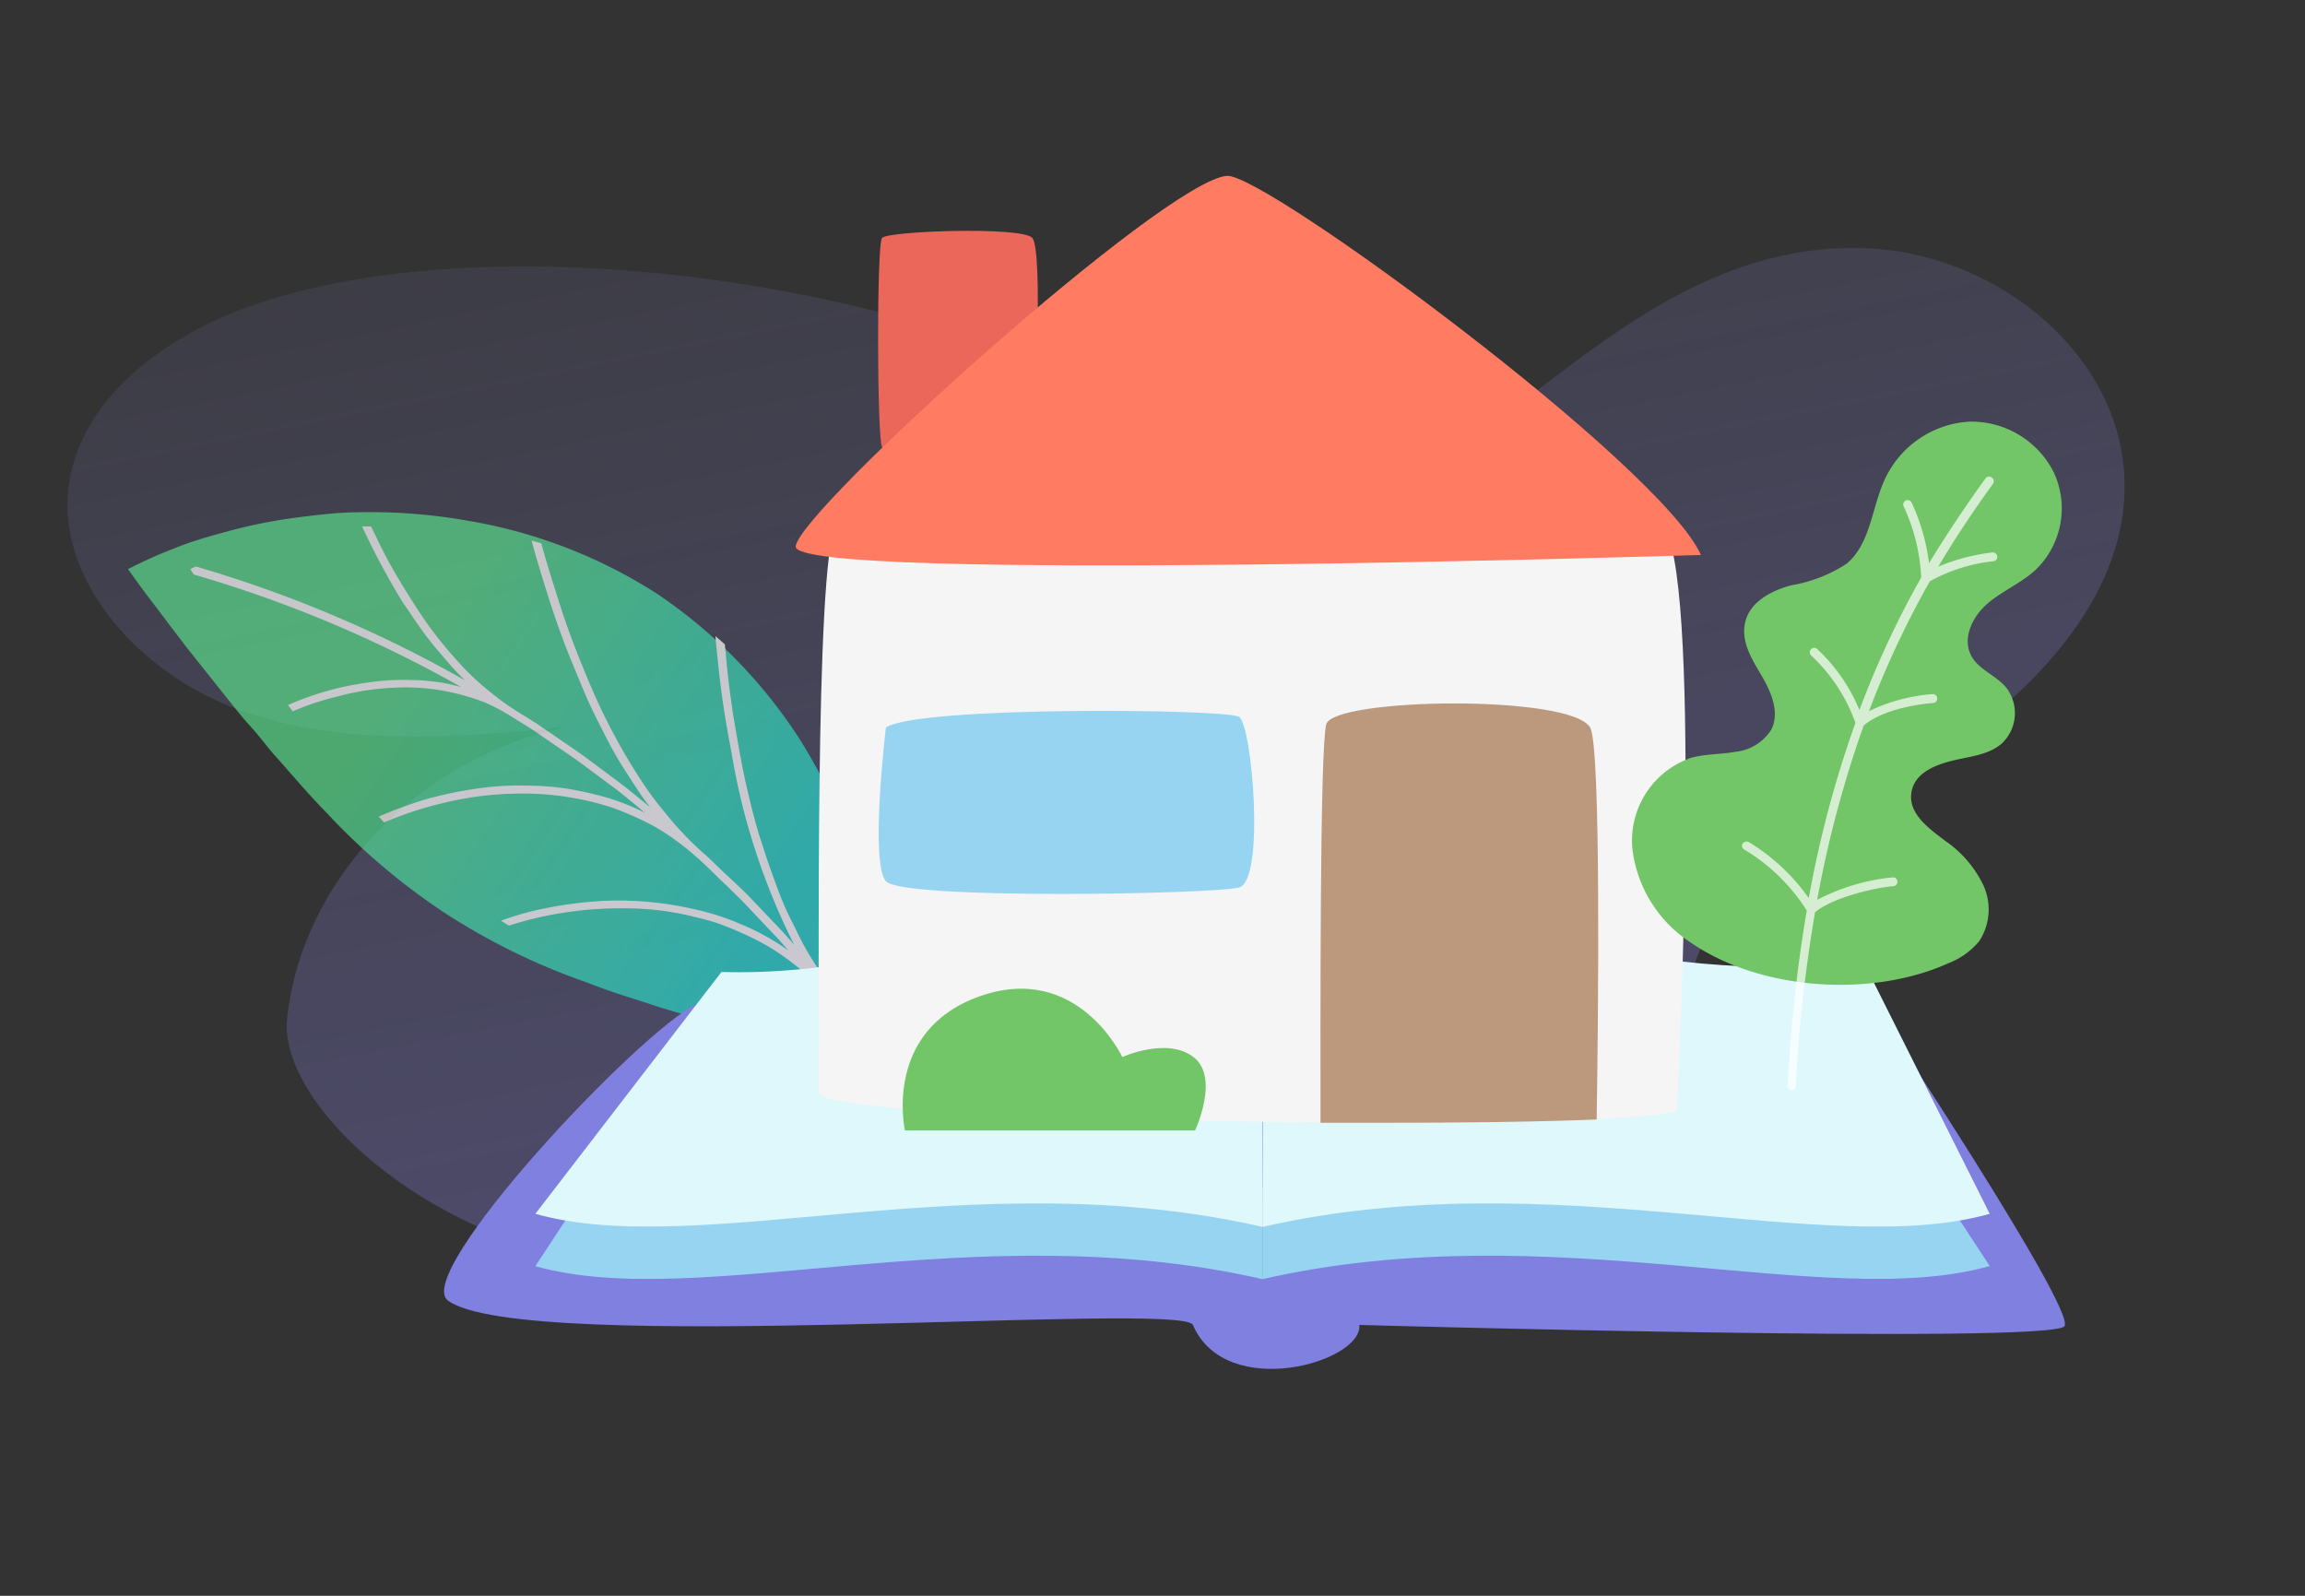
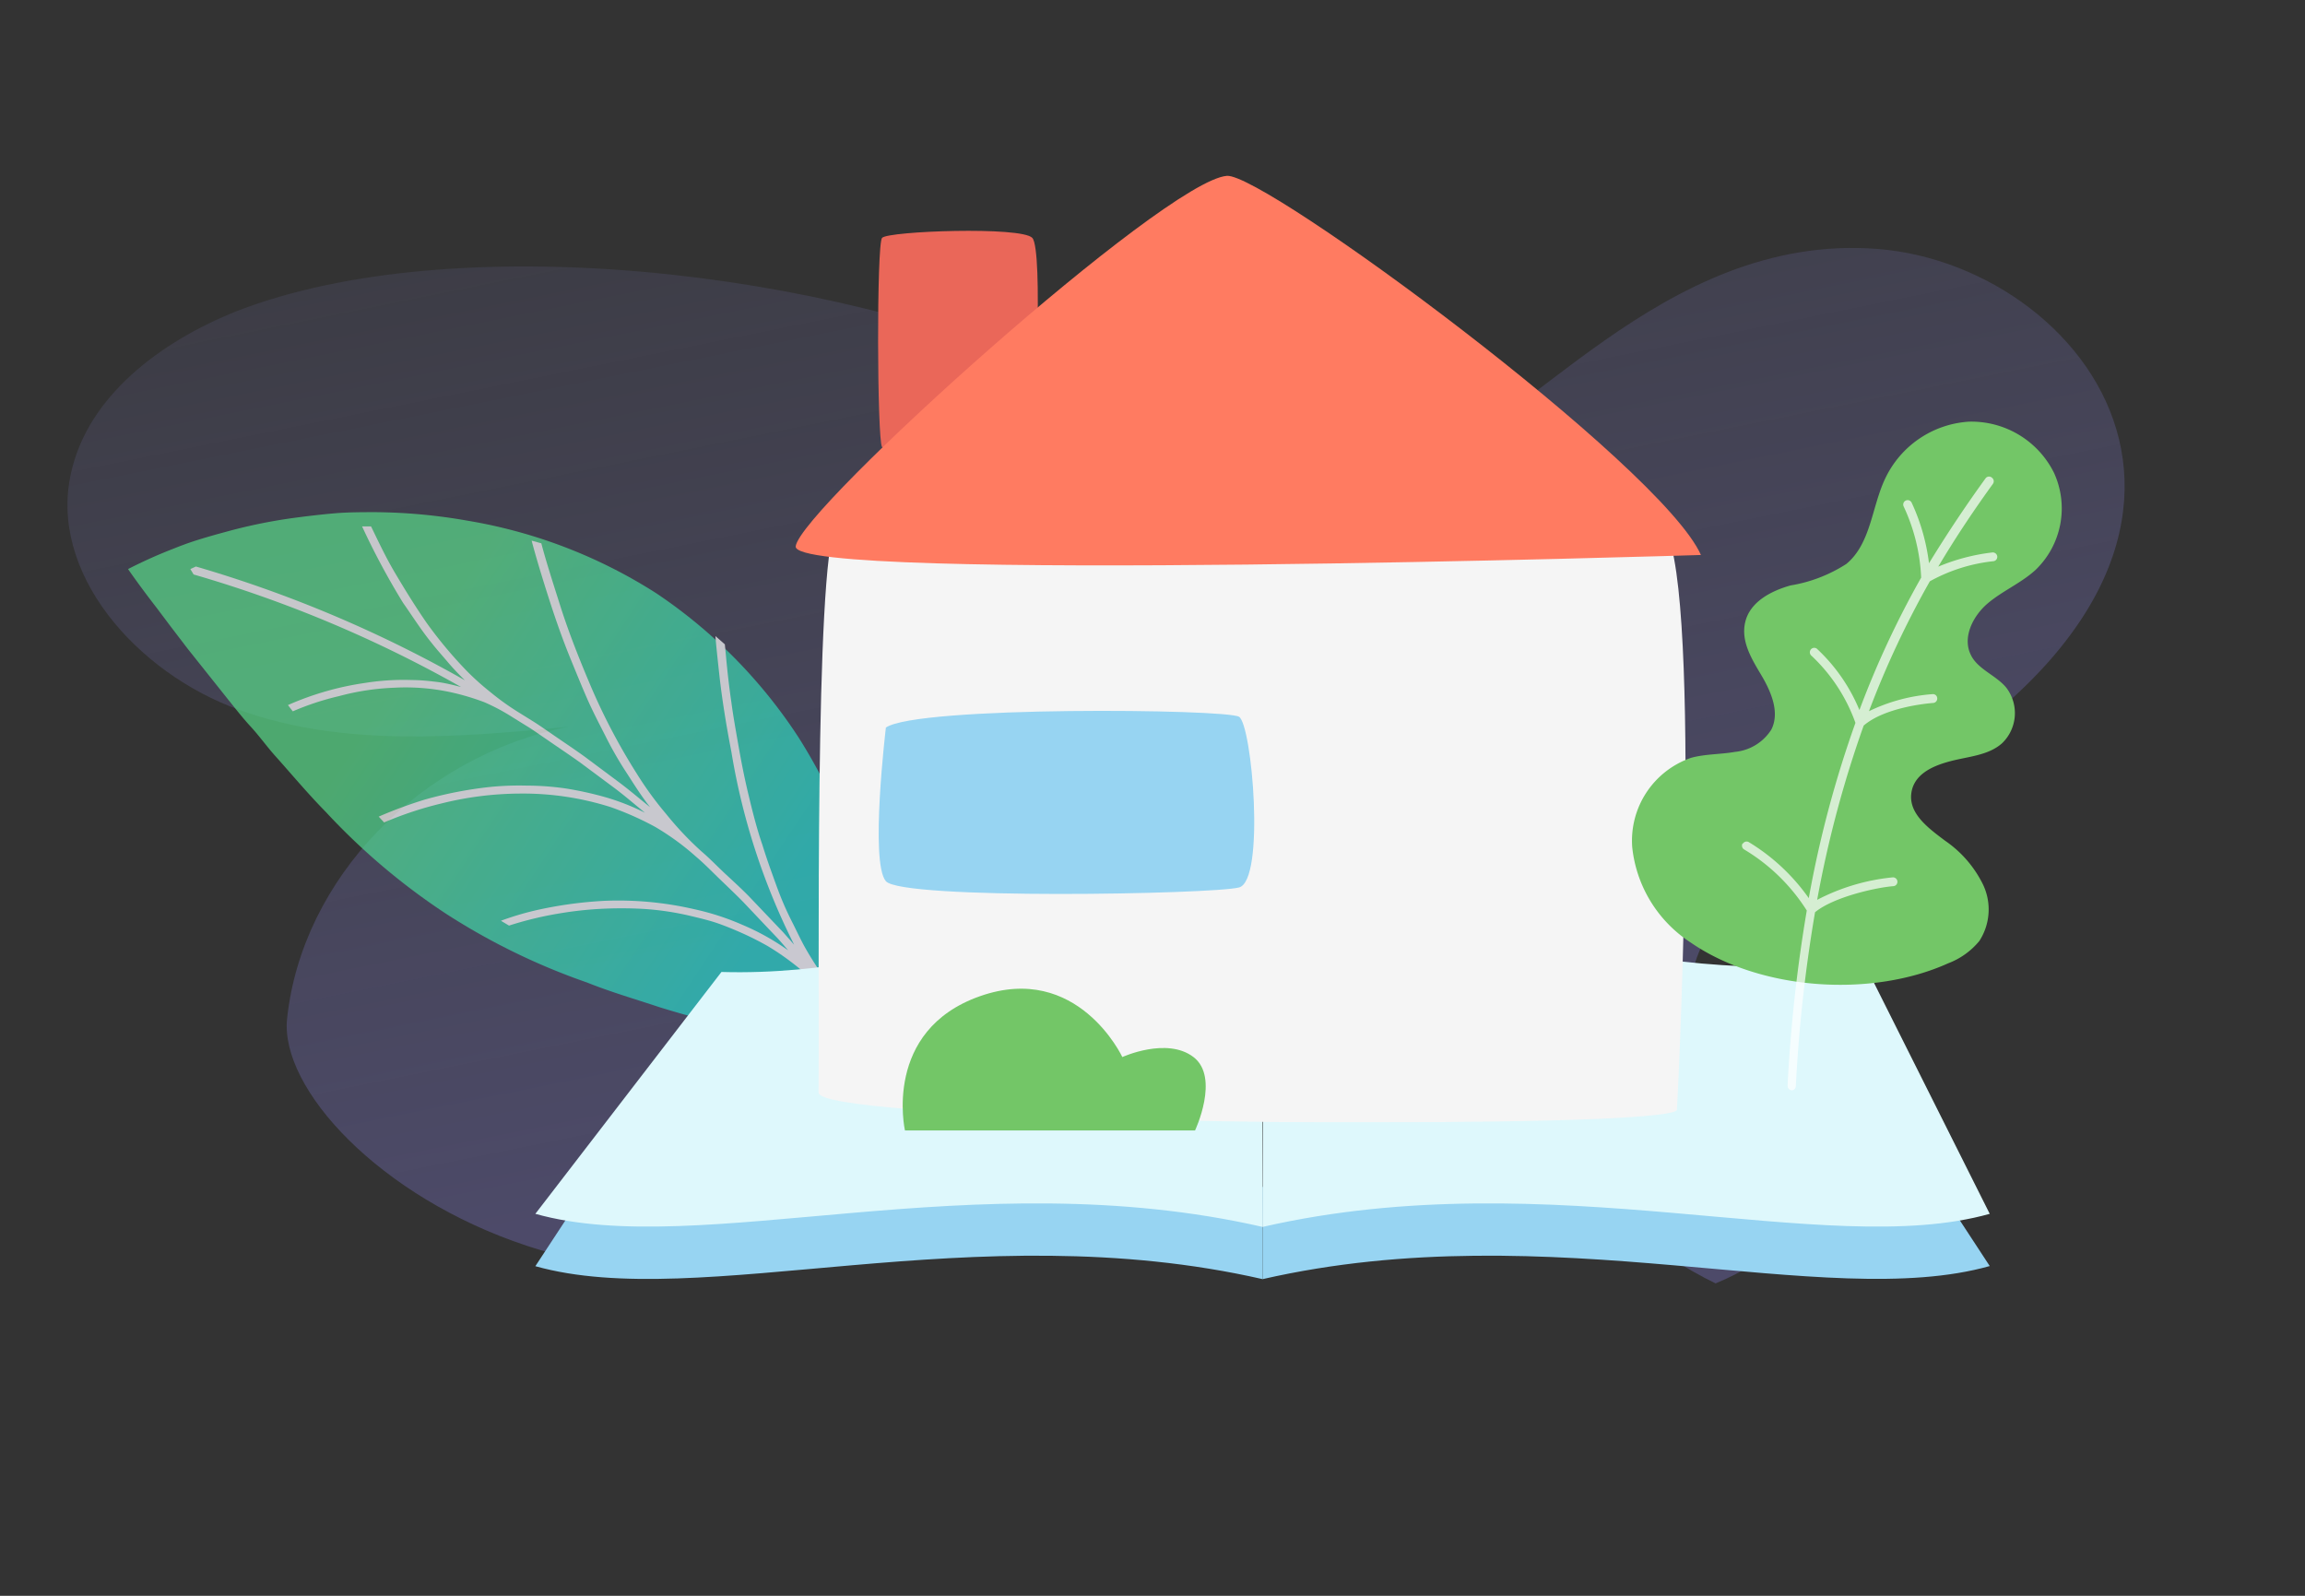
<svg xmlns="http://www.w3.org/2000/svg" id="Layer_1" data-name="Layer 1" viewBox="0 0 162.02 112.17">
  <rect x="0" y="0" width="162.02" height="112.17" fill="#333333" stroke="none" />
  <defs>
    <style>.cls-1{opacity:0.3;fill:url(#linear-gradient);}.cls-13,.cls-2{opacity:0.7;}.cls-3{fill:url(#linear-gradient-2);}.cls-13,.cls-4{fill:#fff;}.cls-5{fill:#8080e0;}.cls-6{fill:#97d4f2;}.cls-7{fill:#def8fc;}.cls-8{fill:#f5f5f5;}.cls-9{fill:#ea6759;}.cls-10{fill:#ff7b61;}.cls-11{fill:#bc987d;}.cls-12{fill:#73c667;}.cls-13{isolation:isolate;}</style>
    <linearGradient id="linear-gradient" x1="85.41" y1="76.12" x2="64.33" y2="-27.93" gradientUnits="userSpaceOnUse">
      <stop offset="0" stop-color="#8880e5" />
      <stop offset="0.49" stop-color="#918dea" stop-opacity="0.48" />
      <stop offset="0.84" stop-color="#9896ee" stop-opacity="0.14" />
      <stop offset="1" stop-color="#9a9aef" stop-opacity="0" />
    </linearGradient>
    <linearGradient id="linear-gradient-2" x1="-215.64" y1="1132.3" x2="-235.69" y2="1108.33" gradientTransform="translate(-59.9 -1083.46) rotate(-16.5)" gradientUnits="userSpaceOnUse">
      <stop offset="0" stop-color="#27d3c9" />
      <stop offset="1" stop-color="#59da89" />
    </linearGradient>
  </defs>
  <path class="cls-1" d="M132,17.5C116.63,16.29,106.79,31,99.77,32.28c-8.54,1.57-17.09-2.31-25-5.88C58.07,18.86,31.85,16,16.69,21.85,11.26,24,6.17,27.88,5,33.22c-1.61,7,4.55,14.07,11.85,16.69s15.36,1.92,23.07,1.18C29.5,53.17,21.21,61.81,20.18,71.6s27.88,30.51,54.28,6.84c4-3.61,8.72-7.68,14.42-7C98,72.49,112.4,86.28,120.59,90.21c17-7-19.86-17.11,10.83-34.13S147.27,18.72,132,17.5Z" />
  <g class="cls-2">
    <path class="cls-3" d="M31.34,64.22a46.26,46.26,0,0,0,9.92,4.84c1.67.67,3.43,1.18,5.08,1.73.83.26,1.68.5,2.5.73s1.6.48,2.38.7l4.37,1.18,1.92.47,1.63.43c2,.5,3.28.74,3.28.74.06-1.12.07-2.25,0-3.38,0-.54-.06-1.13-.11-1.78s-.14-1.31-.25-2a37.62,37.62,0,0,0-1-4.83c-.24-.87-.52-1.77-.82-2.71s-.7-1.83-1.11-2.78a39.79,39.79,0,0,0-3-5.73,35.59,35.59,0,0,0-10-10.13,35.43,35.43,0,0,0-13.26-5.1A38.94,38.94,0,0,0,26.41,36c-1,0-2,0-3,.09s-1.91.2-2.8.32a36.35,36.35,0,0,0-4.83,1c-.71.19-1.37.38-2,.58s-1.17.41-1.67.61A32.73,32.73,0,0,0,9,40s.73,1.07,2,2.71l1,1.33,1.2,1.57,2.82,3.54c.51.63,1,1.27,1.59,1.91s1.09,1.34,1.67,2c1.16,1.29,2.33,2.7,3.61,4A46,46,0,0,0,31.34,64.22Z" />
    <path class="cls-4" d="M27,57.81l-.38-.41a30.83,30.83,0,0,1,3.25-1.2,27.89,27.89,0,0,1,4.53-.88,20.48,20.48,0,0,1,2.6-.1,19.49,19.49,0,0,1,2.76.2,24.26,24.26,0,0,1,2.81.62,16.1,16.1,0,0,1,2.77,1.09c-.74-.6-1.46-1.23-2.23-1.8l-2.3-1.71c-.78-.56-1.58-1.09-2.36-1.63-.4-.27-.79-.55-1.19-.81l-1.21-.75a14.14,14.14,0,0,0-2-1.07,16.93,16.93,0,0,0-2.13-.65,15,15,0,0,0-4.22-.37,17.42,17.42,0,0,0-3.87.59A19,19,0,0,0,20.58,50l-.34-.44A20.69,20.69,0,0,1,25.68,48a17.11,17.11,0,0,1,3.28-.2c.57,0,1.15.06,1.73.13s1.14.21,1.72.36a87.93,87.93,0,0,0-18.8-7.91L13.38,40h0l.39-.18a88.25,88.25,0,0,1,18.91,8c-.43-.42-.84-.85-1.22-1.3s-.77-.88-1.13-1.34c-.73-.9-1.36-1.9-2-2.81A52,52,0,0,1,25.45,37l.63,0c.49,1,1,2.11,1.68,3.26s1.4,2.32,2.22,3.51a30.05,30.05,0,0,0,2.81,3.37,18.39,18.39,0,0,0,1.67,1.5,18,18,0,0,0,1.88,1.36l1.22.76c.41.26.8.54,1.2.81.79.55,1.6,1.08,2.37,1.64l2.32,1.73c.77.57,1.5,1.2,2.25,1.8-.63-.79-1.17-1.67-1.71-2.5a25.23,25.23,0,0,1-1.47-2.58c-.45-.88-.89-1.73-1.27-2.6s-.74-1.76-1.08-2.59c-.69-1.67-1.24-3.3-1.7-4.75S37.63,39,37.37,38l.68.19c.31,1.19.79,2.69,1.36,4.48s1.32,3.69,2.18,5.71a43,43,0,0,0,3.17,6,23.77,23.77,0,0,0,2.06,2.83,22.66,22.66,0,0,0,2.47,2.62c.59.5,1.12,1.06,1.69,1.59S52.1,62.45,52.64,63l1.61,1.69.8.84.77.87a47.11,47.11,0,0,1-4.41-13.55c-.4-2.06-.68-3.9-.84-5.35s-.26-2.42-.28-2.79l.66.58c.08.77.19,2.25.46,4.08.12.92.3,1.91.49,3s.41,2.23.69,3.4.58,2.4,1,3.62c.19.61.39,1.21.61,1.82s.44,1.24.68,1.84.52,1.21.82,1.8.58,1.21.91,1.79.69,1.16,1.08,1.72A20,20,0,0,0,58.86,70C60,71.42,61,72.88,62.07,74.32l0,.43-.41-.1c-1-1.43-2.06-2.88-3.19-4.25a20.07,20.07,0,0,0-1.37-1.54c-.5-.45-1-.88-1.55-1.29a17.64,17.64,0,0,0-1.62-1.09c-.57-.32-1.14-.61-1.72-.87s-1.16-.5-1.73-.7-1.19-.35-1.78-.49a19.74,19.74,0,0,0-3.43-.53,28,28,0,0,0-3.17,0,25.42,25.42,0,0,0-2.75.31,24.42,24.42,0,0,0-3.57.86l-.57-.34A20.53,20.53,0,0,1,37.6,64a28.55,28.55,0,0,1,4.87-.68,23.69,23.69,0,0,1,6.34.59A17.88,17.88,0,0,1,52.17,65a16.75,16.75,0,0,1,3.23,1.8c-.25-.29-.5-.59-.76-.87l-.8-.84-1.58-1.67c-.54-.55-1.1-1.08-1.65-1.61s-1.09-1.09-1.68-1.59a18,18,0,0,0-2.88-2.1,21.31,21.31,0,0,0-3.13-1.39,20.37,20.37,0,0,0-6.35-.95,23.21,23.21,0,0,0-5.56.7A24.84,24.84,0,0,0,27,57.81Z" />
  </g>
-   <path class="cls-5" d="M49,70.55c-4.15,2-20.07,19-17.51,20.87,5.35,3.9,51.62,0,52.36,1.71,2.32,5.39,11.94,2.62,11.7,0,0,0,48.82,1.37,49.57.08s-13.45-22.66-13.45-22.66Z" />
  <path class="cls-6" d="M88.75,89.91C68.43,85.27,49.19,92.25,37.63,89l4.22-6.43,46.9.87Z" />
  <path class="cls-6" d="M88.75,89.91c20.32-4.64,39.56,2.34,51.11-.92l-4.21-6.43-46.9.87Z" />
  <path class="cls-7" d="M88.75,86.24c-20.32-4.65-39.56,2.33-51.12-.92l13.08-17c14.81.43,24.53-7.19,38,0Z" />
  <path class="cls-7" d="M88.75,86.24c20.32-4.65,39.56,2.33,51.11-.92l-9.07-18.1c-14.81,3.33-30.33-6.51-42,1.08Z" />
  <path class="cls-8" d="M117.87,78c0,.28-2.17.5-5.64.65-3.91.16-9.51.24-15.65.23l-3.76,0c-4.52,0-9.2-.1-13.61-.22-11.78-.31-21.67-.93-21.67-1.86.06-7.67-.29-37,1.2-39.88s54-3.44,58.06,0C119.65,39.35,118.05,75.21,117.87,78Z" />
  <path class="cls-9" d="M62,16.72c-.39.47-.35,14.19,0,14.7s9.9,1.16,10.34-.1,1-13.78.22-14.6S62.43,16.24,62,16.72Z" />
  <path class="cls-10" d="M86.24,12.36c2.64-.2,30.51,20.33,33.32,26.65,0,0-63.94,2-63.63-.61S81.85,12.7,86.24,12.36Z" />
-   <path class="cls-11" d="M112.23,78.69c-3.91.16-9.51.24-15.65.23l-3.76,0c0-6.67-.06-26.12.4-28s17.25-2.13,18.56.23C112.55,52.57,112.34,72,112.23,78.69Z" />
  <path class="cls-12" d="M63.61,79.46H84s1.76-3.73-.11-5.16-5,0-5,0-3.13-6.69-10-4.28S63.61,79.46,63.61,79.46Z" />
  <path class="cls-12" d="M136.94,67.71a5.25,5.25,0,0,0,2.19-1.57,4.07,4.07,0,0,0,.27-3.94,8,8,0,0,0-2.67-3.1c-1.13-.85-2.53-1.86-2.39-3.27s1.51-2,2.77-2.33,2.66-.4,3.62-1.26a2.94,2.94,0,0,0,.28-3.92c-.73-.87-2-1.28-2.48-2.29-.61-1.23.15-2.74,1.19-3.62s2.36-1.43,3.37-2.36a6,6,0,0,0,1.28-6.83,6.48,6.48,0,0,0-6-3.58,7,7,0,0,0-5.86,4c-.95,2-1,4.57-2.73,6a10.32,10.32,0,0,1-3.92,1.51c-1.36.38-2.81,1.14-3.17,2.51s.42,2.63,1.11,3.79,1.32,2.62.71,3.83a3.41,3.41,0,0,1-2.56,1.57c-1,.18-2.08.14-3.09.42a6.16,6.16,0,0,0-4.13,6.28,9.13,9.13,0,0,0,4.11,6.7C123.72,69.62,131.54,70.15,136.94,67.71Z" />
  <path class="cls-13" d="M122.49,59.28a.31.31,0,0,0,.11.43A13.27,13.27,0,0,1,127,64a105.78,105.78,0,0,0-1.35,12.31.33.33,0,0,0,.3.33h0a.3.3,0,0,0,.28-.3,104.26,104.26,0,0,1,1.35-12.22c1.37-1.12,4.47-1.76,5.5-1.83a.31.31,0,0,0,.29-.33h0a.31.31,0,0,0-.33-.29,14.51,14.51,0,0,0-5.31,1.58A78,78,0,0,1,131,51c1.47-1.26,4.34-1.55,4.9-1.59a.31.31,0,0,0,.27-.32.3.3,0,0,0-.32-.3,12.33,12.33,0,0,0-4.48,1.2,65.41,65.41,0,0,1,4.28-9.13,11.79,11.79,0,0,1,4.44-1.41h0a.31.31,0,0,0,.3-.33.32.32,0,0,0-.33-.29,14,14,0,0,0-3.82,1c1.29-2.17,2.6-4.1,3.85-5.83a.31.31,0,0,0-.06-.41.31.31,0,0,0-.44,0c-1.3,1.79-2.64,3.78-4,6a14.14,14.14,0,0,0-1.22-4.26h0a.31.31,0,0,0-.56.27,13.13,13.13,0,0,1,1.23,5,65.59,65.59,0,0,0-4.34,9.31,12.29,12.29,0,0,0-3-4.32h0a.31.31,0,0,0-.43.08.32.32,0,0,0,.08.44,12,12,0,0,1,3.07,4.7,77.16,77.16,0,0,0-3.28,12.32,14.05,14.05,0,0,0-4.22-3.94.31.31,0,0,0-.42.12Z" />
  <path class="cls-6" d="M62.27,51.14c2.2-1.53,23.9-1.31,24.82-.76s1.86,11.52,0,12-23.68.88-24.82-.44S62.27,51.14,62.27,51.14Z" />
</svg>